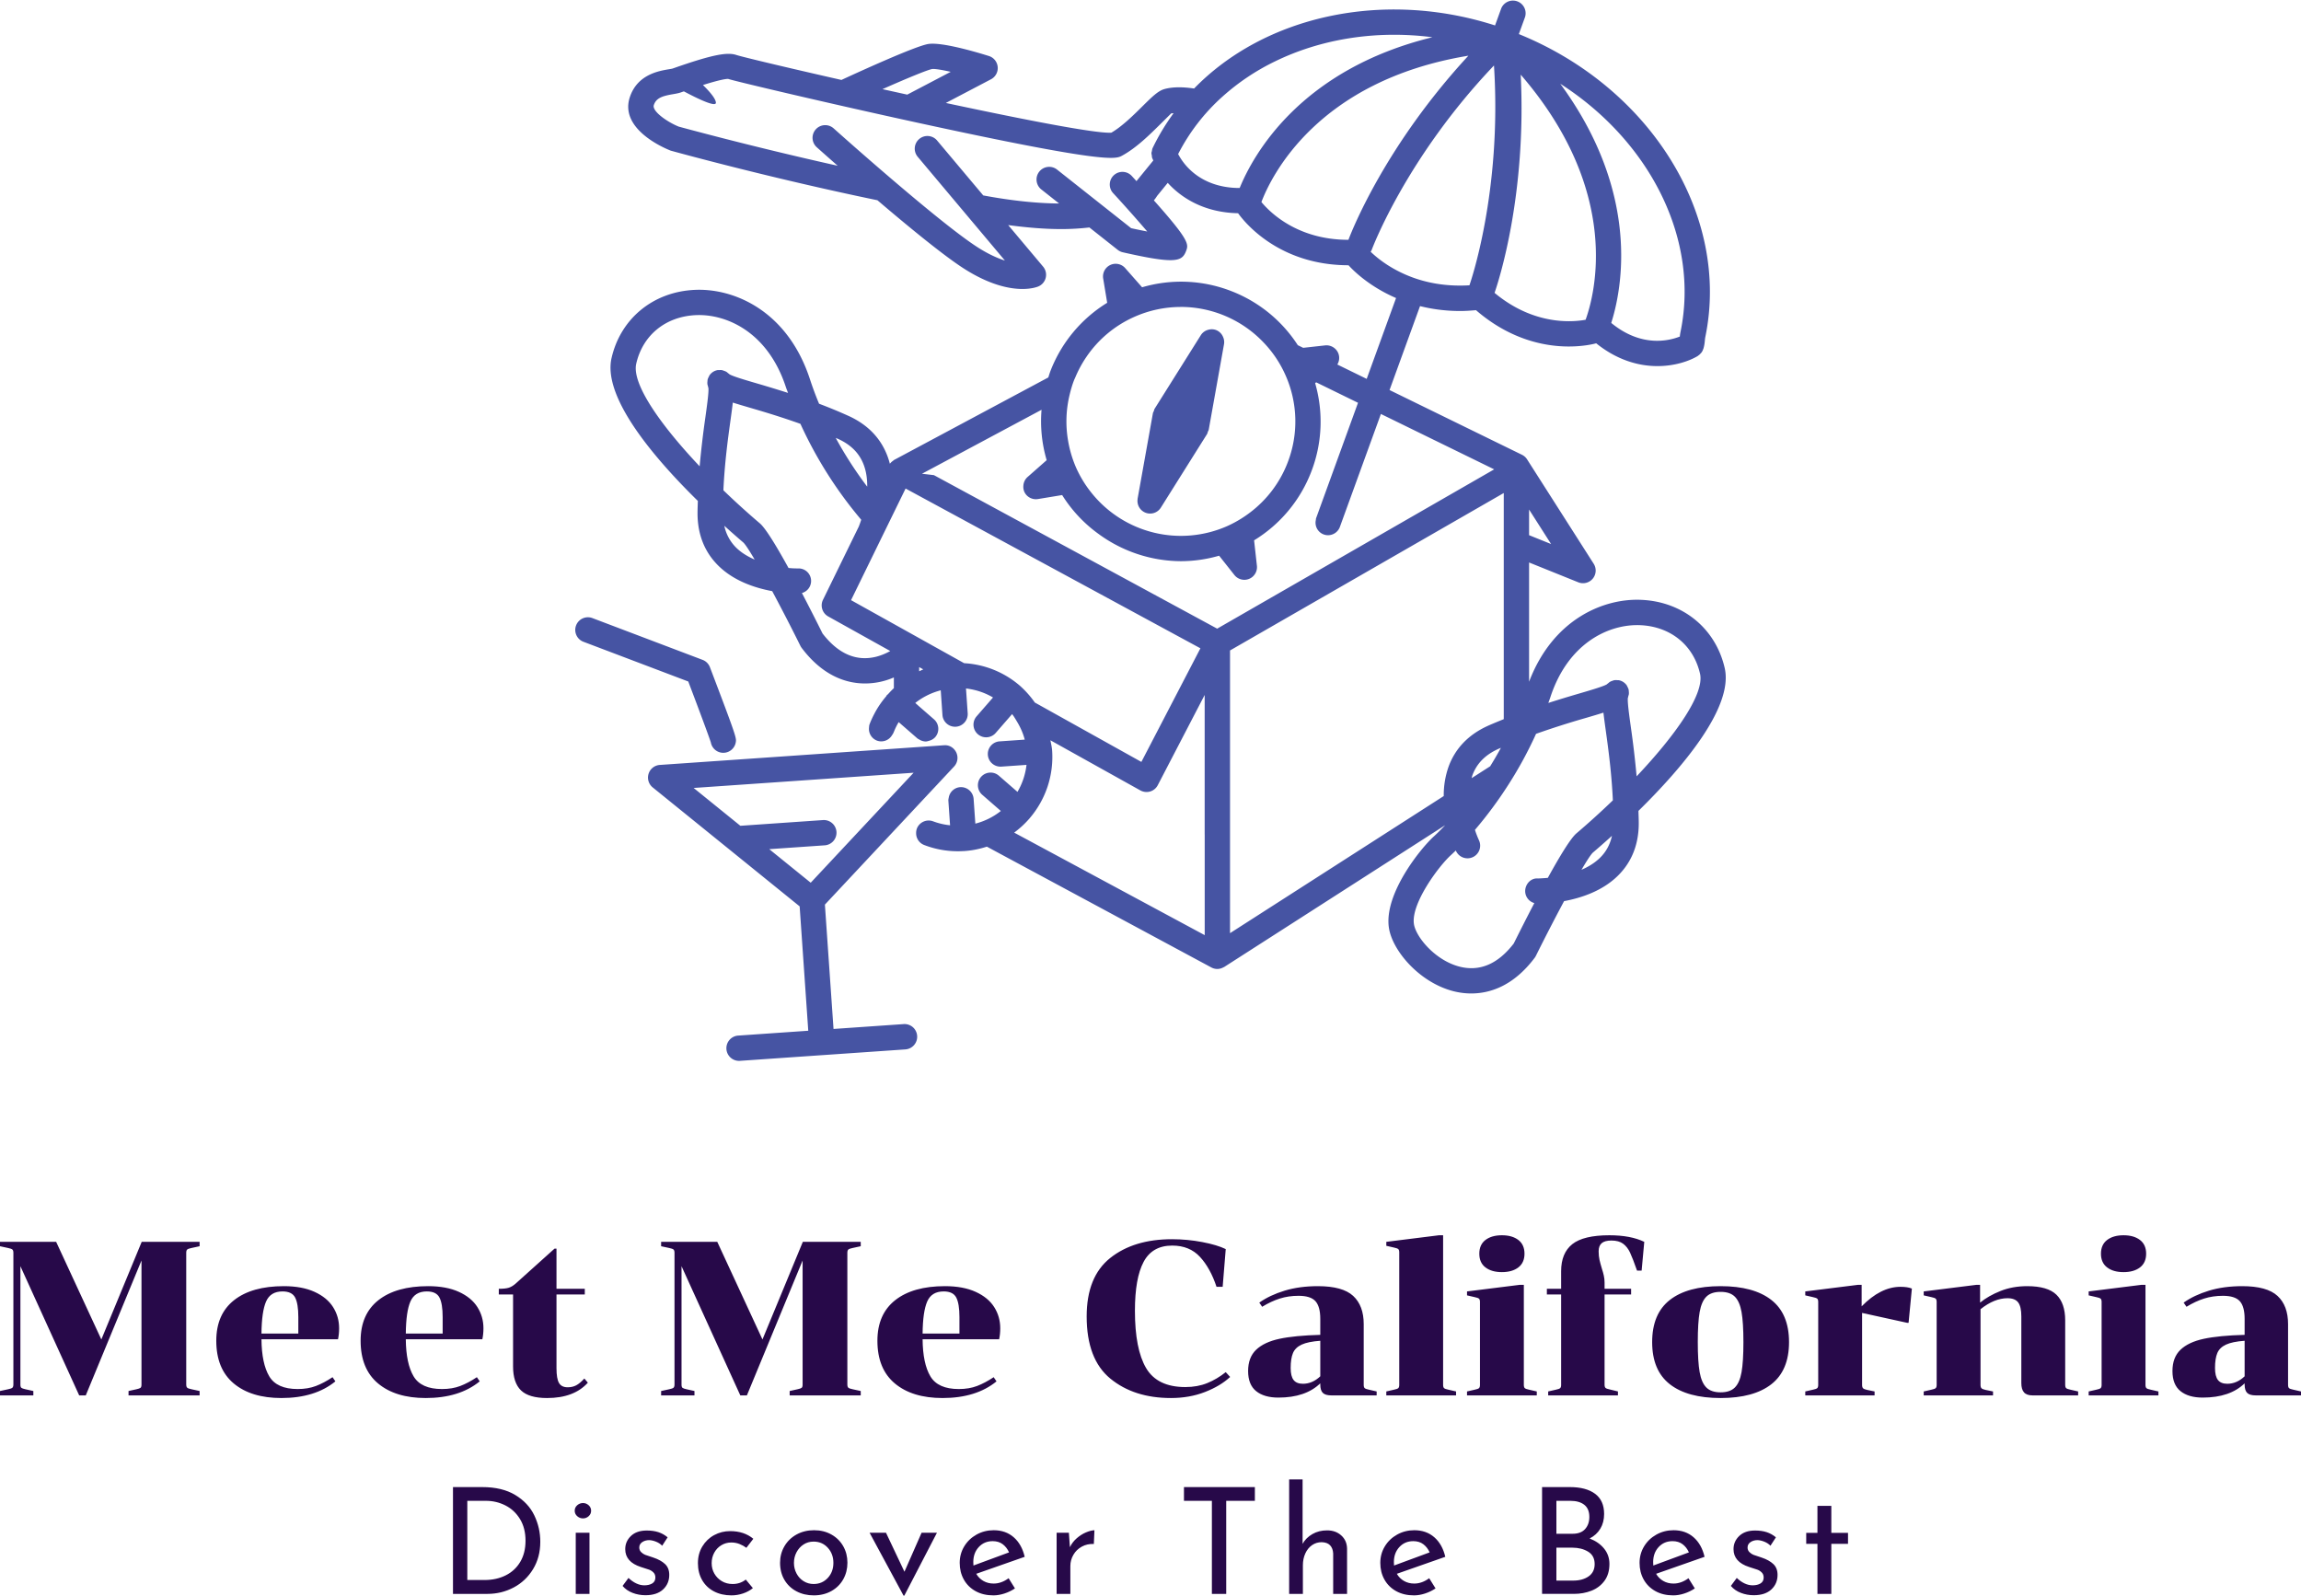
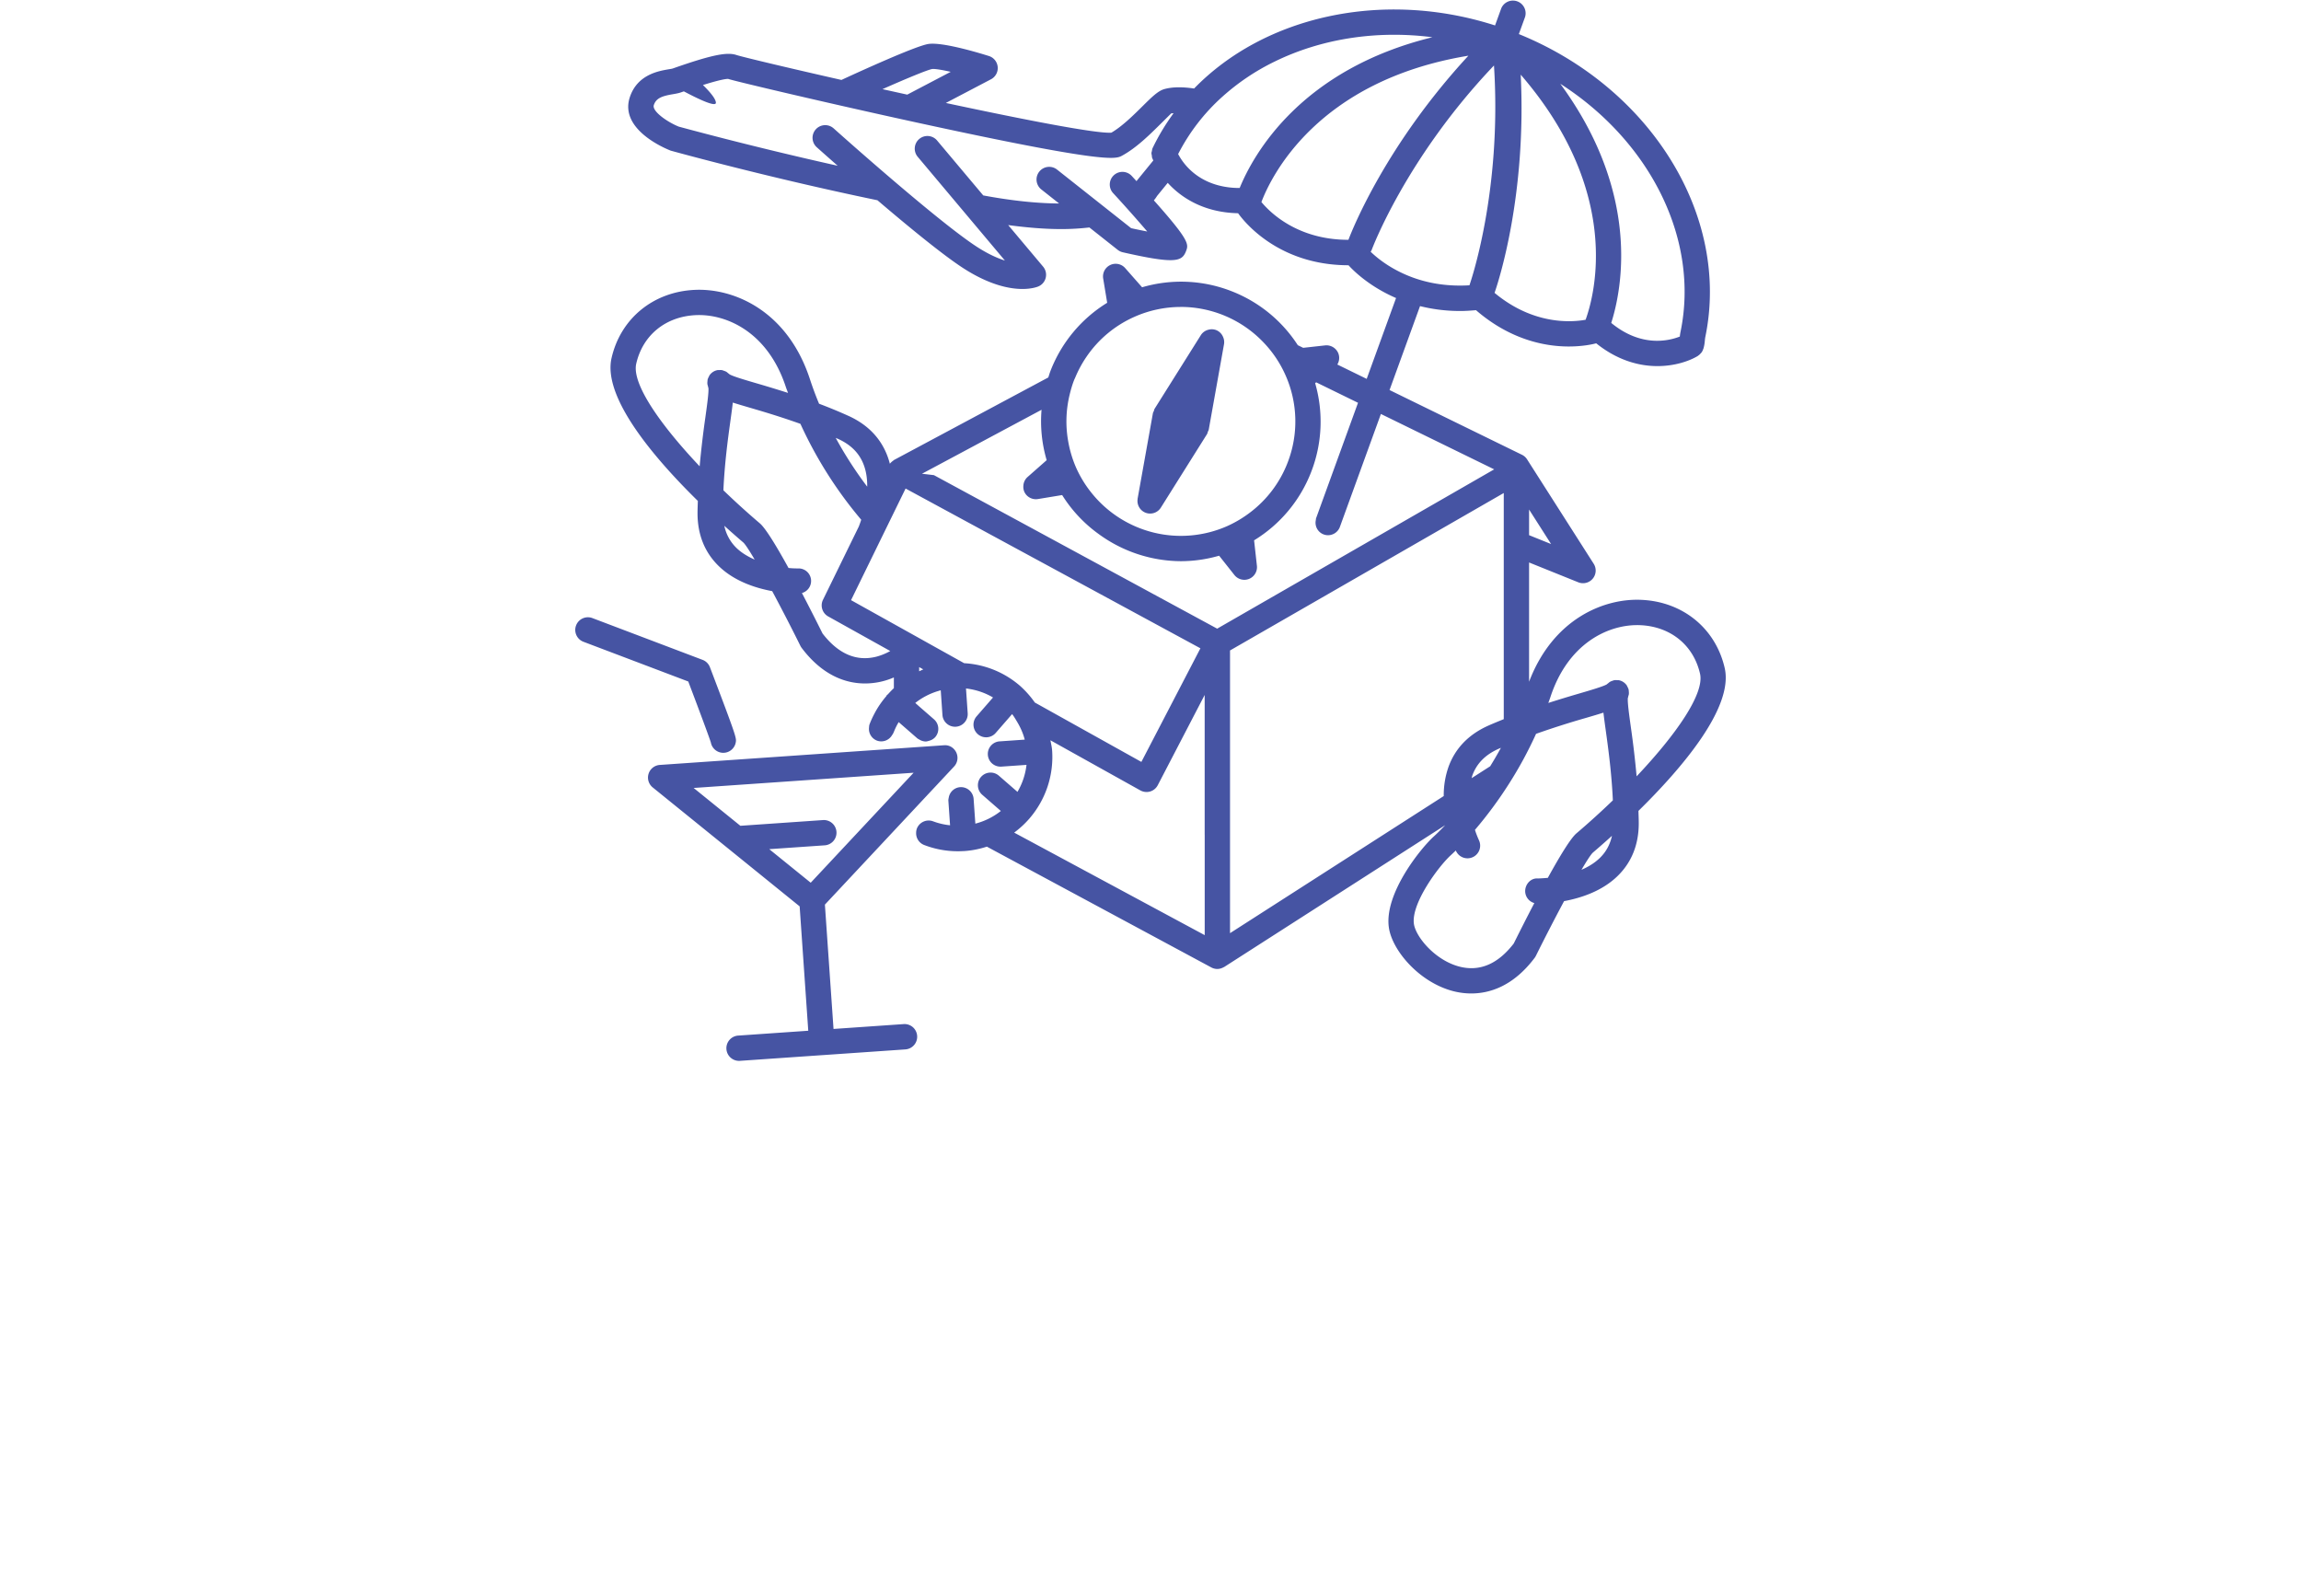
<svg xmlns="http://www.w3.org/2000/svg" data-bbox="575 199.591 380 263.415" preserveAspectRatio="none" height="3467.264" width="5000" viewBox="575 199.494 380 263.512" data-type="color">
  <g>
    <svg viewBox="4.16 -31 377.72 31.48" preserveAspectRatio="none" y="443.807" x="649.808" height="19.199" width="230.385">
-       <path d="M4.16 0v-28.92h7.92q5.4 0 8.94 2.14 3.54 2.14 5.16 5.52 1.62 3.38 1.62 7.14 0 4.2-1.96 7.42-1.96 3.22-5.24 4.96Q17.32 0 13.48 0H4.16Zm3.88-3.76h4.68q3.2 0 5.72-1.26 2.52-1.26 3.94-3.66 1.42-2.4 1.42-5.72 0-3.4-1.48-5.84t-3.94-3.7q-2.46-1.26-5.3-1.26H8.04v21.44Zm29.36-12.8h3.72V0H37.4v-16.56Zm-.28-5.96q0-.88.68-1.48t1.56-.6q.88 0 1.54.6t.66 1.48q0 .88-.66 1.48t-1.54.6q-.88 0-1.56-.6t-.68-1.48ZM56.28.36q-1.84 0-3.5-.64t-2.7-1.88l1.6-2.16q1 .96 2.1 1.48t2.18.52q1.32 0 2.16-.52.84-.52.84-1.6 0-.84-.52-1.36-.52-.52-1.18-.76-.66-.24-2.22-.72-4.24-1.36-4.24-4.84 0-2.08 1.54-3.56t4.3-1.48q1.76 0 3.12.44t2.52 1.4l-1.48 2.28q-.64-.68-1.62-1.08-.98-.4-1.86-.44-1.12 0-1.92.54-.8.54-.8 1.46 0 .76.52 1.26t1.08.72q.56.22 2.2.74 2.04.68 3.18 1.76Q62.72-7 62.72-5.16q0 2.4-1.68 3.96T56.28.36Zm29.08-1.92q-1.12.92-2.66 1.44-1.54.52-3.14.52-2.68 0-4.74-1.08t-3.2-3.06q-1.14-1.98-1.14-4.58 0-2.56 1.2-4.54t3.2-3.06q2-1.08 4.32-1.08 3.8 0 6.28 2.08l-1.88 2.44q-.8-.6-1.84-1.02-1.04-.42-2.24-.42-1.48 0-2.7.74-1.22.74-1.92 2.02t-.7 2.84q0 1.56.74 2.84.74 1.28 2.02 2.04t2.92.76q2.04 0 3.56-1.2l1.92 2.32Zm7.36-6.88q0-2.44 1.18-4.46t3.28-3.18q2.1-1.16 4.74-1.16t4.7 1.16q2.06 1.16 3.2 3.16 1.14 2 1.14 4.48 0 2.48-1.14 4.5T106.6-.76Q104.52.4 101.84.4q-2.6 0-4.68-1.1-2.08-1.1-3.26-3.1-1.18-2-1.18-4.64Zm3.76.04q0 1.56.7 2.88.7 1.32 1.92 2.08t2.7.76q2.32 0 3.84-1.64t1.52-4.08q0-2.44-1.52-4.1-1.52-1.66-3.84-1.66-1.52 0-2.72.78-1.2.78-1.9 2.1t-.7 2.88Zm34.56-8.16h4.16L126.36.48h-.2l-9.2-17.04h4.44l5 10.56 4.64-10.56ZM150.56-2.8q2.08 0 4.04-1.44l1.72 2.76Q155-.6 153.46-.1q-1.54.5-2.98.5-2.76 0-4.82-1.14-2.06-1.14-3.18-3.14t-1.12-4.52q0-2.44 1.22-4.46t3.34-3.2q2.12-1.18 4.64-1.18 3.24 0 5.42 1.9 2.18 1.9 2.98 5.3l-13.12 4.6q.72 1.24 1.94 1.94t2.78.7Zm-.28-11.48q-2.28 0-3.76 1.6t-1.48 4.08q0 .6.04.92l9.64-3.56q-.6-1.36-1.7-2.2-1.1-.84-2.74-.84Zm20.92 1.64q.64-1.36 1.82-2.4 1.18-1.04 2.5-1.6t2.32-.6l-.16 3.72q-1.8-.08-3.26.72-1.46.8-2.28 2.22-.82 1.42-.82 3.02V0h-3.72v-16.56h3.32l.28 3.92Zm30.88-16.28h19.2v3.72h-7.76V0h-3.88v-25.2h-7.56v-3.72Zm38.76 11.72q2.32 0 3.84 1.38t1.56 3.58V0h-3.76v-10.96q-.08-1.4-.84-2.2-.76-.8-2.28-.84-1.44 0-2.6.8-1.16.8-1.82 2.24-.66 1.44-.66 3.2V0h-3.72v-31h3.64v17.44q.92-1.64 2.66-2.64 1.74-1 3.98-1Zm23.6 14.4q2.08 0 4.04-1.44l1.72 2.76q-1.32.88-2.86 1.38-1.54.5-2.98.5-2.76 0-4.82-1.14-2.06-1.14-3.18-3.14t-1.12-4.52q0-2.44 1.22-4.46t3.34-3.2q2.12-1.18 4.64-1.18 3.24 0 5.42 1.9 2.18 1.9 2.98 5.3l-13.12 4.6q.72 1.24 1.94 1.94t2.78.7Zm-.28-11.48q-2.28 0-3.76 1.6t-1.48 4.08q0 .6.04.92l9.64-3.56q-.6-1.36-1.7-2.2-1.1-.84-2.74-.84Zm47.76-.72q2.48.96 3.92 2.74 1.44 1.78 1.44 4.14 0 2.76-1.34 4.58-1.34 1.82-3.52 2.68-2.18.86-4.78.86h-8.6v-28.92h7.48q4.44 0 6.88 1.82 2.44 1.82 2.44 5.46 0 2.28-1.02 3.98-1.02 1.7-2.9 2.66Zm-9-10.2v8.92h4.4q2.24 0 3.38-1.28 1.14-1.28 1.14-3.28 0-2.2-1.36-3.28-1.36-1.08-3.8-1.08h-3.76Zm4.56 21.6q2.52 0 4.16-1.14 1.64-1.14 1.64-3.34 0-2.28-1.78-3.36t-4.3-1.08h-4.28v8.92h4.56Zm27.16.8q2.08 0 4.04-1.44l1.72 2.76q-1.32.88-2.86 1.38-1.54.5-2.98.5-2.76 0-4.82-1.14-2.06-1.14-3.18-3.14t-1.12-4.52q0-2.44 1.22-4.46t3.34-3.2q2.12-1.18 4.64-1.18 3.24 0 5.42 1.9 2.18 1.9 2.98 5.3l-13.12 4.6q.72 1.24 1.94 1.94t2.78.7Zm-.28-11.48q-2.28 0-3.76 1.6t-1.48 4.08q0 .6.04.92l9.64-3.56q-.6-1.36-1.7-2.2-1.1-.84-2.74-.84Zm22 14.64q-1.84 0-3.5-.64t-2.7-1.88l1.6-2.16q1 .96 2.1 1.48t2.18.52q1.32 0 2.16-.52.84-.52.84-1.6 0-.84-.52-1.36-.52-.52-1.18-.76-.66-.24-2.22-.72-4.24-1.36-4.24-4.84 0-2.08 1.54-3.56t4.3-1.48q1.76 0 3.12.44t2.52 1.4l-1.48 2.28q-.64-.68-1.62-1.08-.98-.4-1.86-.44-1.12 0-1.92.54-.8.54-.8 1.46 0 .76.52 1.26t1.08.72q.56.22 2.2.74 2.04.68 3.18 1.76Q362.8-7 362.8-5.16q0 2.4-1.68 3.96T356.36.36Zm17.24-24.2h3.76v7.32h4.52v2.96h-4.52V0h-3.76v-13.56h-3.04v-2.96h3.04v-7.32Z" fill="#270949" data-color="1" />
-     </svg>
+       </svg>
    <svg viewBox="1.04 -29.2 419.6 29.68" preserveAspectRatio="none" y="403.489" x="575" height="26.879" width="380">
-       <path d="M4.76-23.56v21.6q0 .44.18.58.18.14.74.26l1.44.32V0H1.04v-.8l1.48-.32q.6-.12.78-.28.18-.16.18-.6v-24q0-.44-.18-.6-.18-.16-.78-.28l-1.48-.32v-.8h10.24l8.24 17.8L26.88-28h10.56v.8l-1.48.32q-.6.12-.78.28-.18.16-.18.6v24q0 .44.18.6.18.16.78.28l1.48.32V0H24.48v-.8l1.44-.32q.56-.12.74-.26.18-.14.18-.58V-24.6L16.68 0h-1.2L4.76-23.56Zm43.96 13.32q.04 4.44 1.42 6.76 1.38 2.32 5.18 2.32 1.88 0 3.34-.56t3.02-1.6l.52.76Q58.48.48 52.36.48q-5.52 0-8.7-2.66-3.18-2.66-3.18-7.78 0-4.84 3.24-7.4 3.24-2.56 9.08-2.56 3.32 0 5.6 1.04t3.38 2.78q1.1 1.74 1.1 3.86 0 1.08-.2 2H48.72Zm3.84-8.72q-2.2 0-3 1.84-.8 1.84-.84 5.84h6.72v-3q0-2.44-.58-3.56t-2.3-1.12Zm22.48 8.72q.04 4.44 1.42 6.76 1.38 2.32 5.18 2.32 1.88 0 3.34-.56T88-3.32l.52.76Q84.8.48 78.68.48q-5.52 0-8.7-2.66-3.18-2.66-3.18-7.78 0-4.84 3.24-7.4 3.24-2.56 9.08-2.56 3.32 0 5.6 1.04t3.38 2.78q1.1 1.74 1.1 3.86 0 1.08-.2 2H75.04Zm3.84-8.72q-2.2 0-3 1.84-.8 1.84-.84 5.84h6.72v-3q0-2.44-.58-3.56t-2.3-1.12Zm15.72.56H92v-1.04q1.24 0 1.84-.2.6-.2 1.2-.72l7.12-6.4h.36v7.32h5.16v1.04h-5.16v13.44q0 1.92.46 2.7.46.78 1.58.78.88 0 1.56-.36t1.48-1.24l.64.76q-2.52 2.8-7.44 2.8-3.32 0-4.76-1.4T94.6-5.28V-18.4Zm30.72-5.16v21.6q0 .44.18.58.18.14.74.26l1.44.32V0h-6.08v-.8l1.48-.32q.6-.12.78-.28.18-.16.18-.6v-24q0-.44-.18-.6-.18-.16-.78-.28l-1.48-.32v-.8h10.24l8.24 17.8 7.36-17.8H158v.8l-1.48.32q-.6.12-.78.28-.18.16-.18.6v24q0 .44.18.6.18.16.78.28L158-.8V0h-12.96v-.8l1.44-.32q.56-.12.74-.26.18-.14.18-.58V-24.6L137.24 0h-1.2l-10.72-23.56Zm43.96 13.32q.04 4.44 1.42 6.76 1.38 2.32 5.18 2.32 1.88 0 3.34-.56t3.02-1.6l.52.76Q179.04.48 172.92.48q-5.52 0-8.7-2.66-3.18-2.66-3.18-7.78 0-4.84 3.24-7.4 3.24-2.56 9.08-2.56 3.32 0 5.6 1.04t3.38 2.78q1.1 1.74 1.1 3.86 0 1.08-.2 2h-13.96Zm3.84-8.72q-2.2 0-3 1.84-.8 1.84-.84 5.84H176v-3q0-2.44-.58-3.56t-2.3-1.12ZM217.2-1.52q2.2 0 3.98-.72 1.78-.72 3.38-2l.8.88q-1.76 1.64-4.58 2.74-2.82 1.1-6.22 1.1-6.72 0-11.04-3.54-4.32-3.54-4.32-11.34 0-7.24 4.3-10.66t11.26-3.42q2.8 0 5.52.52 2.72.52 4.28 1.28L224-19.8h-1.12q-1.12-3.4-3.02-5.46t-5.06-2.06q-3.64 0-5.22 2.98-1.58 2.98-1.58 8.9 0 7 2.04 10.46 2.04 3.46 7.16 3.46ZM243.84 0q-1.12 0-1.58-.46-.46-.46-.46-1.54v-.2Q239.12.4 234.16.4q-2.6 0-4.06-1.18-1.46-1.18-1.46-3.66 0-2.48 1.46-3.88t4.26-2q2.8-.6 7.44-.72v-2.92q0-2.24-.88-3.22t-3.08-.98q-1.84 0-3.42.5-1.58.5-3.22 1.5l-.52-.76q1.92-1.36 4.62-2.18 2.7-.82 6.06-.82 4.52 0 6.44 1.78 1.92 1.78 1.92 5.14v11.08q0 .44.18.6.18.16.78.28l1.4.32V0h-8.24Zm-5.2-2.12q1.72 0 3.16-1.36v-6.48q-2.24.16-3.4.7-1.16.54-1.58 1.54-.42 1-.42 2.72 0 1.52.54 2.2.54.68 1.7.68ZM253.84 0v-.72l1.4-.32q.6-.12.78-.28.18-.16.18-.6v-24.16q0-.44-.18-.6-.18-.16-.78-.28l-1.4-.32V-28l9.6-1.2h.76v27.28q0 .44.18.6.18.16.78.28l1.4.32V0h-12.72Zm21.08-22.48q-1.88 0-3-.86t-1.12-2.5q0-1.64 1.12-2.5 1.12-.86 3-.86t3 .86q1.12.86 1.12 2.5 0 1.64-1.12 2.5-1.12.86-3 .86ZM268.56 0v-.72l1.4-.32q.6-.12.78-.28.18-.16.18-.6v-15.12q0-.44-.18-.6-.18-.16-.78-.28l-1.4-.32v-.72l9.6-1.2h.76v18.24q0 .44.18.6.18.16.78.28l1.4.32V0h-12.72Zm14.56-19.44h2.6v-3.2q0-3.32 2.04-4.94 2.04-1.62 6.76-1.62 3.88 0 6.36 1.2l-.48 5.24h-.84q-.8-2.28-1.28-3.3t-1.26-1.6q-.78-.58-2.14-.58-1.2 0-1.76.48t-.56 1.48q0 .88.16 1.58.16.7.44 1.62.2.6.34 1.22t.14 1.26v1.16h4.84v1.04h-4.84v16.44q0 .44.18.6.18.16.78.28l1.48.36V0h-12.72v-.72l1.4-.32q.6-.12.78-.28.18-.16.18-.6V-18.4h-2.6v-1.04Zm44.16 9.72q0 5.16-3.22 7.68Q320.84.48 314.8.48q-6.04 0-9.26-2.52-3.22-2.52-3.22-7.68t3.22-7.68q3.22-2.52 9.26-2.52 6.04 0 9.26 2.52 3.22 2.52 3.22 7.68Zm-16.64 0q0 3.56.34 5.48.34 1.92 1.22 2.8.88.88 2.6.88 1.72 0 2.6-.88.88-.88 1.22-2.8.34-1.92.34-5.48 0-3.56-.34-5.48-.34-1.92-1.22-2.8-.88-.88-2.6-.88-1.72 0-2.6.88-.88.88-1.22 2.8-.34 1.92-.34 5.48Zm29.88-6.52q3.48-3.56 7.08-3.56 1.32 0 2.08.32l-.6 6.24h-.28l-8.2-1.8v13.12q0 .44.18.62t.74.3l1.36.28V0h-12.64v-.72l1.4-.32q.6-.12.78-.28.18-.16.18-.6v-15.12q0-.44-.18-.6-.18-.16-.78-.28l-1.4-.32v-.72l9.6-1.2h.68v3.92Zm37.12 14.32q0 .44.18.6.18.16.78.28l1.4.32V0h-8.32q-1.08 0-1.56-.56t-.48-1.68V-14.4q0-1.8-.58-2.56t-1.94-.76q-2.4 0-4.92 2v13.8q0 .44.18.62t.74.3l1.36.28V0h-12.64v-.72l1.4-.32q.6-.12.78-.28.18-.16.18-.6v-15.12q0-.44-.18-.6-.18-.16-.78-.28l-1.4-.32v-.72l9.6-1.2h.68v3.24q1.52-1.24 3.72-2.12 2.2-.88 4.88-.88 3.72 0 5.32 1.56t1.6 4.68v11.76Zm10.64-20.56q-1.88 0-3-.86t-1.12-2.5q0-1.64 1.12-2.5 1.12-.86 3-.86t3 .86q1.12.86 1.12 2.5 0 1.64-1.12 2.5-1.12.86-3 .86ZM381.92 0v-.72l1.4-.32q.6-.12.78-.28.18-.16.18-.6v-15.12q0-.44-.18-.6-.18-.16-.78-.28l-1.4-.32v-.72l9.6-1.2h.76v18.24q0 .44.18.6.18.16.78.28l1.4.32V0h-12.72Zm30.48 0q-1.12 0-1.58-.46-.46-.46-.46-1.54v-.2Q407.68.4 402.72.4q-2.6 0-4.06-1.18-1.46-1.18-1.46-3.66 0-2.48 1.46-3.88t4.26-2q2.8-.6 7.44-.72v-2.92q0-2.24-.88-3.22t-3.08-.98q-1.84 0-3.42.5-1.58.5-3.22 1.5l-.52-.76q1.92-1.36 4.62-2.18 2.7-.82 6.06-.82 4.52 0 6.44 1.78 1.92 1.78 1.92 5.14v11.08q0 .44.18.6.18.16.78.28l1.4.32V0h-8.24Zm-5.2-2.12q1.72 0 3.16-1.36v-6.48q-2.24.16-3.4.7-1.16.54-1.58 1.54-.42 1-.42 2.72 0 1.52.54 2.2.54.68 1.7.68Z" fill="#270949" data-color="1" />
-     </svg>
+       </svg>
    <svg viewBox="15.105 20.244 68.163 62.852" preserveAspectRatio="none" y="199.494" x="670" height="175.196" width="190">
      <path d="M83.207 59.827c-.535-2.343-2.468-3.931-4.926-4.044-2.222-.11-5.249 1.125-6.665 4.852v-7.067l2.916 1.175a.752.752 0 0 0 .857-.217.75.75 0 0 0 .055-.882l-3.946-6.185a.755.755 0 0 0-.303-.271l-7.846-3.836 1.806-4.972c.709.177 1.5.29 2.382.29.299 0 .615-.022.934-.049 2.028 1.755 4.088 2.151 5.489 2.151.817 0 1.391-.125 1.623-.185l.011-.002c1.253 1.008 2.533 1.349 3.623 1.349 1.029 0 1.888-.296 2.393-.599.01-.006.015-.016.025-.022a.712.712 0 0 0 .159-.145c.012-.015.028-.025.039-.041a.75.75 0 0 0 .102-.209c.003-.01.01-.017.013-.027.057-.205.07-.34.083-.483.005-.058.01-.118.027-.202 1.484-7.191-3.244-14.775-11.048-17.943l.368-1.013a.751.751 0 0 0-1.41-.512l-.368 1.013c-6.658-2.138-13.67-.544-17.83 3.737-.675-.099-1.258-.1-1.735.026-.39.102-.741.449-1.323 1.025-.538.533-1.203 1.191-1.843 1.565-.888.068-5.208-.776-9.808-1.76l2.675-1.403a.75.75 0 0 0-.124-1.379c-.813-.255-2.793-.831-3.583-.713-.757.115-4.122 1.654-5.136 2.123-.005.002-.008.007-.013.009-3.258-.739-5.822-1.351-6.221-1.477-.561-.192-1.487-.001-3.67.76l-.121.042c-.054.016-.127.026-.213.04-.608.102-1.873.314-2.317 1.657-.625 1.891 2.041 3.017 2.424 3.166.057.016 5.742 1.592 12.247 2.939 1.83 1.561 3.917 3.275 5.119 4.045 1.541.987 2.72 1.211 3.471 1.211.542 0 .862-.117.934-.146a.75.75 0 0 0 .291-1.177l-2.069-2.462c1.134.152 2.189.237 3.14.237.598 0 1.151-.036 1.672-.096l1.679 1.328a.76.76 0 0 0 .299.143c1.428.324 2.284.466 2.814.466.628 0 .801-.199.93-.529.159-.407.231-.618-1.903-3.013a2.26 2.26 0 0 0 .192-.265l.63-.773c.826.913 2.182 1.76 4.168 1.8.369.517 2.407 3.08 6.542 3.082.273.304 1.214 1.25 2.817 1.942l-1.74 4.79-1.74-.851a.749.749 0 0 0 .055-.673.759.759 0 0 0-.777-.46l-1.3.144-.319-.156a8.218 8.218 0 0 0-3.946-3.207 8.21 8.21 0 0 0-5.28-.224l-1.002-1.137a.75.75 0 0 0-1.303.618l.237 1.438a8.21 8.21 0 0 0-3.362 4.044c-.048.125-.084.253-.126.379l-9.142 4.891c-.026.014-.041.037-.065.054a.675.675 0 0 0-.112.093c-.024.025-.049.047-.069.075a4.402 4.402 0 0 0-.131-.424c-.396-1.081-1.176-1.893-2.318-2.411a29.289 29.289 0 0 0-1.745-.721 19.483 19.483 0 0 1-.54-1.451c-1.336-4.079-4.524-5.404-6.829-5.294-2.458.113-4.392 1.7-4.926 4.043-.533 2.338 2.537 5.931 5.113 8.46-.006.251-.019.491-.018.751.005 1.254.426 2.298 1.25 3.103.928.906 2.183 1.307 3.174 1.492a120.193 120.193 0 0 1 1.671 3.242.75.75 0 0 0 .073.118c1.275 1.693 2.681 2.109 3.755 2.109a4.293 4.293 0 0 0 1.709-.357v.635c-.124.116-.24.238-.354.365-.019.017-.042.026-.059.046-.017.02-.022.045-.037.065-.27.318-.51.662-.705 1.039a5.52 5.52 0 0 0-.287.63c-.023.063-.024.127-.03.191a.74.74 0 0 0 .474.773.74.74 0 0 0 .888-.321c.025-.041.058-.076.076-.123.01-.026.024-.05.035-.076.079-.202.175-.394.284-.577l1.107.964c.033.029.073.043.109.065a.745.745 0 0 0 .382.119c.073 0 .144-.024.214-.045a.728.728 0 0 0 .352-.212.75.75 0 0 0-.074-1.058l-.433-.377-.442-.385-.232-.207a4.076 4.076 0 0 1 1.341-.7c.056-.017.111-.035.168-.05l.101 1.462a.749.749 0 0 0 .747.698c.018 0 .035 0 .053-.002a.75.75 0 0 0 .696-.8l-.081-1.175-.02-.29c.577.066 1.12.249 1.601.533l-.374.43-.593.681a.75.75 0 1 0 1.132.984l.8-.919.166-.191c.11.138.199.293.29.445.198.33.36.683.459 1.067l-1.464.102a.749.749 0 0 0 .051 1.498c.018 0 .035 0 .053-.002l1.464-.102a4.055 4.055 0 0 1-.535 1.6l-1.109-.965a.75.75 0 0 0-.984 1.132l1.108.965a4.065 4.065 0 0 1-1.511.75l-.02-.295-.031-.44-.051-.73a.751.751 0 0 0-.8-.696.74.74 0 0 0-.671.607c-.012.063-.03.125-.025.193l.014.205.032.466.055.787c-.077-.009-.155-.017-.231-.03a4.033 4.033 0 0 1-.767-.202.75.75 0 0 0-.97.43.744.744 0 0 0-.043.253.744.744 0 0 0 .473.716 5.54 5.54 0 0 0 2.343.361h.001c.018 0 .035 0 .053-.002.46-.032.9-.125 1.321-.26l1.545.832 11.756 6.326a.745.745 0 0 0 .355.089.747.747 0 0 0 .357-.097l.03-.013c.006-.004.013-.005.018-.008l13.093-8.401c-.372.393-.617.616-.654.649-.787.705-2.976 3.408-2.683 5.419.199 1.37 1.817 3.254 3.82 3.767.289.074.651.135 1.062.135 1.075 0 2.48-.417 3.755-2.11a.75.75 0 0 0 .073-.118 120.193 120.193 0 0 1 1.671-3.242c.991-.184 2.246-.585 3.174-1.492.824-.805 1.245-1.849 1.25-3.103.001-.26-.013-.5-.018-.752 2.576-2.53 5.644-6.121 5.111-8.458zm-11.591-9.395 1.304 2.044-1.304-.526v-1.518zm8.973-10.529a2.593 2.593 0 0 0-.042.28c-.653.259-2.291.654-4.063-.807.646-2.026 1.748-7.676-3.019-14.169 5.297 3.394 8.261 9.184 7.124 14.696zM71.12 24.667c6.01 6.954 4.386 13.024 3.845 14.521-.8.148-3.082.333-5.394-1.593.241-.691 1.902-5.78 1.549-12.928zm-34.869-.334c.165-.019.583.05 1.098.167l-2.574 1.35c-.494-.108-.984-.216-1.469-.324 1.402-.62 2.661-1.143 2.945-1.193zm13.057 4.691c-.026.056-.028.115-.04.172-.008.037-.023.072-.025.11-.002.052.012.101.021.152.007.045.003.09.018.134l.013.029c.015.041.04.088.057.131l-.979 1.2-.016.024-.281-.307a.75.75 0 1 0-1.104 1.016 87.2 87.2 0 0 1 2.022 2.274c-.312-.06-.641-.127-.953-.196l-4.391-3.472a.75.75 0 0 0-.931 1.177l1.053.832c-1.302-.008-2.798-.162-4.494-.478l-2.734-3.253a.75.75 0 1 0-1.149.965l5.165 6.146c-.443-.14-.987-.382-1.625-.792-2.323-1.489-8.453-6.977-8.514-7.032a.75.75 0 1 0-1.001 1.117c.067.06.538.482 1.232 1.091-5.245-1.168-9.398-2.317-9.412-2.317-.669-.267-1.6-.912-1.48-1.276.136-.411.477-.537 1.141-.648.188-.032.345-.063.452-.101l.128-.045.059-.02c.829.44 1.924.967 1.898.663-.022-.256-.406-.686-.768-1.039.988-.31 1.375-.369 1.496-.362.383.133 5.98 1.455 11.308 2.614 11.133 2.422 11.651 2.139 12.029 1.933.852-.465 1.633-1.24 2.262-1.862l.646-.64c.042-.011.1-.008.145-.016a13.12 13.12 0 0 0-1.248 2.076zm5.162 2.357c-.144 0-.285-.004-.419-.015-1.527-.121-2.413-.86-2.885-1.466a3.635 3.635 0 0 1-.342-.528 11.764 11.764 0 0 1 2.628-3.405 13.385 13.385 0 0 1 3.1-2.08c2.732-1.336 5.998-1.867 9.337-1.437-7.832 1.918-10.615 6.963-11.419 8.931zm6.443 3.071c-3.001.002-4.633-1.606-5.155-2.238.556-1.47 3.274-7.191 12.263-8.67-4.86 5.26-6.852 10.232-7.108 10.908zm1.317.707c.021-.037.047-.07.062-.111.021-.057 2.037-5.457 7.244-10.924.484 7.515-1.425 12.94-1.454 13.023-1.231.073-2.276-.101-3.134-.385l-.002-.001h-.003c-1.407-.468-2.313-1.213-2.713-1.602zm-17.835 8.472c.07-.291.153-.58.263-.864.022-.057.05-.11.074-.166.177-.424.393-.823.645-1.195a6.729 6.729 0 0 1 2.863-2.394 6.764 6.764 0 0 1 2.7-.582l.042-.002a6.77 6.77 0 0 1 4.911 2.114 6.708 6.708 0 0 1 1.291 1.928 6.735 6.735 0 0 1 .124 5.188 6.724 6.724 0 0 1-2.215 2.943 6.88 6.88 0 0 1-1.366.814 6.784 6.784 0 0 1-7.99-1.915 6.765 6.765 0 0 1-.955-1.542 6.837 6.837 0 0 1-.479-1.608 6.701 6.701 0 0 1 .092-2.719zm-13.719 2.615c.771.351 1.271.86 1.528 1.557.151.409.203.846.199 1.275a23.138 23.138 0 0 1-1.867-2.891c.047.022.092.038.14.059zm-7.044-4.077c-.034.002-.067-.004-.1.003a.738.738 0 0 0-.471.305c-.018.026-.026.056-.04.083a.76.76 0 0 0-.072.169c-.008.034-.007.07-.011.106a.726.726 0 0 0-.003.168c.005.037.018.073.029.11.011.038.013.077.03.113.029.25-.083 1.047-.181 1.753a55.614 55.614 0 0 0-.338 2.891c-2.326-2.46-4.029-4.886-3.757-6.078.386-1.693 1.739-2.796 3.532-2.878 1.793-.08 4.26.984 5.334 4.263.039.119.087.228.128.345a73.648 73.648 0 0 0-1.795-.548c-.685-.2-1.457-.425-1.674-.554-.026-.03-.06-.048-.09-.073-.029-.025-.057-.052-.089-.072-.047-.029-.1-.047-.152-.065-.035-.012-.068-.028-.104-.035-.058-.013-.117-.009-.176-.006zm1.016 10.53a2.55 2.55 0 0 1-.711-1.304c.444.401.837.744 1.128.992.122.117.361.484.67 1.01-.4-.176-.781-.399-1.087-.698zm8.314 6.446c-1.192.308-2.27-.156-3.206-1.37a136.31 136.31 0 0 0-1.221-2.397.741.741 0 0 0 .543-.722.74.74 0 0 0-.765-.735 5.25 5.25 0 0 1-.573-.027c-.69-1.254-1.349-2.347-1.699-2.645a46.407 46.407 0 0 1-2.159-1.958c.073-1.607.264-3.017.415-4.106.059-.426.108-.781.143-1.09.297.095.641.196 1.055.317.821.239 1.84.546 2.951.943a24.62 24.62 0 0 0 3.602 5.682 8.482 8.482 0 0 1-.143.401l-2.123 4.342a.75.75 0 0 0 .309.985l3.677 2.049a3.533 3.533 0 0 1-.806.331zm2.519.869v-.247l.243.135c-.083.034-.162.076-.243.112zm5.973.861c-.001-.001-.001-.001 0 0l-.001-.001a5.527 5.527 0 0 0-3.307-1.339l-.538-.3-1.248-.695-.67-.374-.665-.371-3.58-1.995 1.114-2.279.552-1.13.172-.352.009-.018.578-1.182.807-1.651 6.36 3.447 2.577 1.396 4.224 2.289 2.685 1.455 1.621.878-.585 1.126-2.913 5.605-6.312-3.518a5.765 5.765 0 0 0-.88-.991zm10.944 8.819v5.953l-9.28-4.994-2.008-1.08c.319-.238.614-.505.875-.803l.014-.01c.004-.005.005-.012.009-.017a5.57 5.57 0 0 0 1.35-4.039c-.014-.206-.065-.402-.101-.602l5.33 2.971a.761.761 0 0 0 .58.063.748.748 0 0 0 .45-.373l2.779-5.346v8.277zm.739-12.205-3.84-2.081-.643-.349-1.323-.717-5.604-3.037-5.372-2.911-.707-.083.279-.149 6.804-3.64a8.183 8.183 0 0 0 .304 2.985l-1.137 1.002a.741.741 0 0 0-.243.508.74.74 0 0 0 .061.375.751.751 0 0 0 .787.42l.013-.001 1.436-.237a8.194 8.194 0 0 0 2.144 2.294 8.322 8.322 0 0 0 4.901 1.624 8.23 8.23 0 0 0 2.255-.325l.906 1.144a.75.75 0 0 0 1.333-.549l-.167-1.506a8.212 8.212 0 0 0 3.385-4.059 8.21 8.21 0 0 0 .232-5.253l.061-.049 2.479 1.212-2.484 6.84c-.013.036-.009.073-.016.11a.74.74 0 0 0 .722.896.75.75 0 0 0 .705-.494l.081-.224 2.348-6.465 6.711 3.281-6.134 3.528-10.277 5.91zm13.423 9.917L53.898 75.53V58.781l12.011-6.908 4.207-2.42v13.398c-.315.13-.625.252-.95.399-1.142.519-1.921 1.33-2.318 2.411a5.078 5.078 0 0 0-.288 1.745zm3.387-2.857c-.209.384-.421.746-.635 1.092l-1.099.705c.016-.055.024-.113.044-.167.256-.7.757-1.211 1.53-1.562.054-.026.105-.044.16-.068zm5.872 6.515c-.316.309-.7.539-1.098.711.31-.529.55-.899.671-1.015.293-.25.688-.594 1.135-.998-.113.51-.342.943-.708 1.302zm-1.399-1.446c-.349.297-1.005 1.384-1.693 2.634-.34.032-.575.035-.58.038-.416-.042-.755.324-.762.737a.739.739 0 0 0 .542.72c-.477.912-.917 1.785-1.22 2.396-.936 1.214-2.012 1.674-3.206 1.371-1.461-.374-2.597-1.77-2.708-2.529-.177-1.216 1.482-3.443 2.2-4.086.023-.021.126-.116.281-.267l.015.033a.75.75 0 1 0 1.357-.641 5.604 5.604 0 0 1-.237-.614 24.237 24.237 0 0 0 1.985-2.682 23.53 23.53 0 0 0 1.635-3.008 50.86 50.86 0 0 1 2.938-.938c.413-.12.757-.222 1.054-.317.035.309.084.665.143 1.091.151 1.088.342 2.498.416 4.105a47.501 47.501 0 0 1-2.16 1.957zm3.567-3.38a55.693 55.693 0 0 0-.338-2.89c-.098-.706-.209-1.502-.181-1.753.017-.037.019-.076.03-.114.01-.036.024-.072.029-.108a.744.744 0 0 0-.003-.17c-.003-.035-.002-.07-.01-.104a.78.78 0 0 0-.073-.171c-.014-.026-.022-.056-.039-.08a.738.738 0 0 0-.473-.305c-.027-.005-.055 0-.082-.002a.732.732 0 0 0-.193.004c-.033.006-.064.022-.096.032a.736.736 0 0 0-.158.067c-.032.02-.06.047-.089.072-.03.025-.064.043-.09.073-.217.128-.989.354-1.673.554-.524.153-1.139.338-1.791.547.04-.115.084-.226.122-.344 1.036-3.163 3.371-4.267 5.142-4.267.065 0 .129.001.192.004 1.793.083 3.146 1.186 3.532 2.878.271 1.191-1.432 3.617-3.758 6.077zM48.422 49.814v-.021l.907-5.067c.008-.047.038-.086.055-.13.017-.046.022-.095.048-.137l2.738-4.36a.737.737 0 0 1 .454-.321.735.735 0 0 1 .451.021.738.738 0 0 1 .407.399.74.74 0 0 1 .061.432l-.906 5.068c-.008.047-.037.086-.054.13-.017.046-.022.095-.049.137L50 50l-.204.325a.75.75 0 0 1-1.374-.511zm-13.86 31.103-4.155.288-.331-4.77-.18-2.597 3.585-3.832 1.763-1.885.53-.567.53-.566.098-.104 1.033-1.105.114-.122c.21-.225.262-.556.129-.834s-.413-.453-.729-.426l-.614.043-.855.059-.98.068-.52.036-2.287.158-3.387.235-8.193.567a.75.75 0 0 0-.42 1.331l4.592 3.717 4.115 3.331.153 2.212.357 5.156-4.155.288a.75.75 0 0 0 .051 1.498c.018 0 .035 0 .053-.002l4.895-.339h.009l4.902-.339a.75.75 0 0 0 .696-.8.748.748 0 0 0-.799-.699zm-5.507-8.376-2.456-1.988 3.269-.226a.75.75 0 1 0-.104-1.496l-4.424.306-.452.031-2.769-2.241 5.055-.35 4.52-.313 2.287-.158 1.171-.081-.244.26-.87.93-.012.013-1.344 1.436-3.627 3.877zM21.801 60.62l-6.211-2.354a.75.75 0 1 1 .531-1.403l6.527 2.474a.751.751 0 0 1 .436.435c1.583 4.159 1.577 4.193 1.53 4.457a.75.75 0 0 1-1.475.004c-.095-.309-.73-2.012-1.338-3.613z" fill="#4654a3" data-color="2" />
    </svg>
  </g>
</svg>